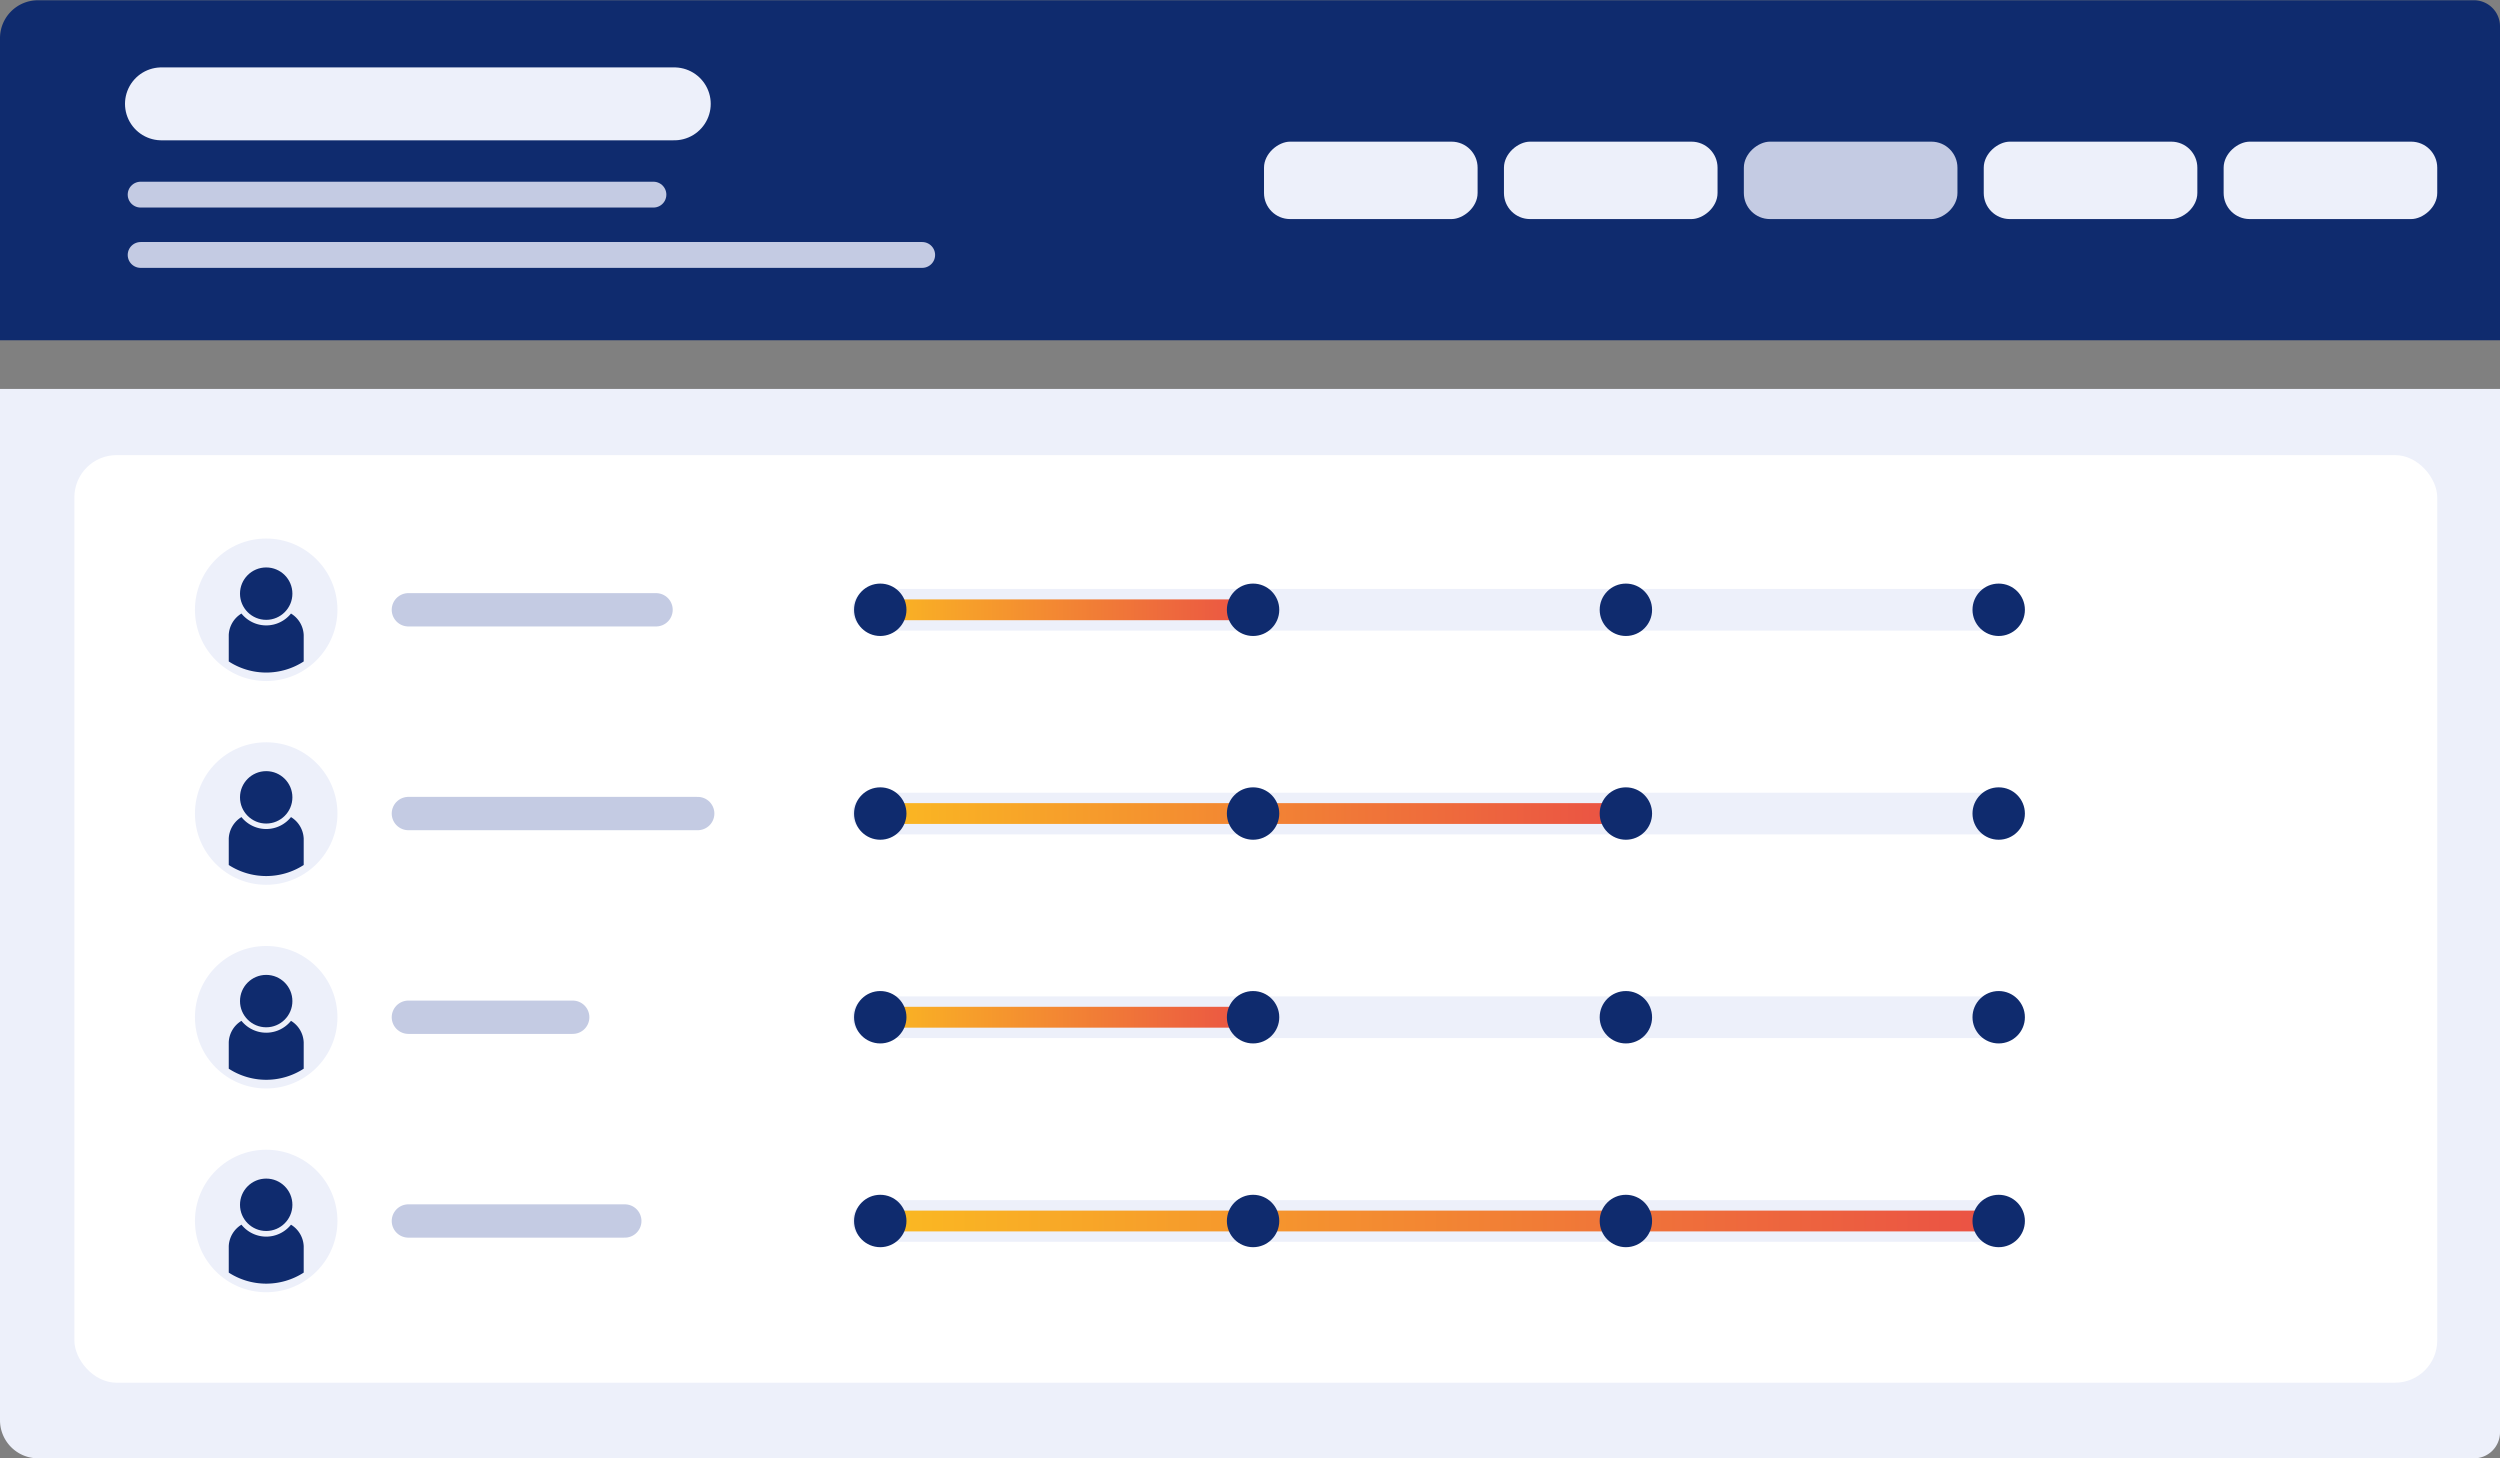
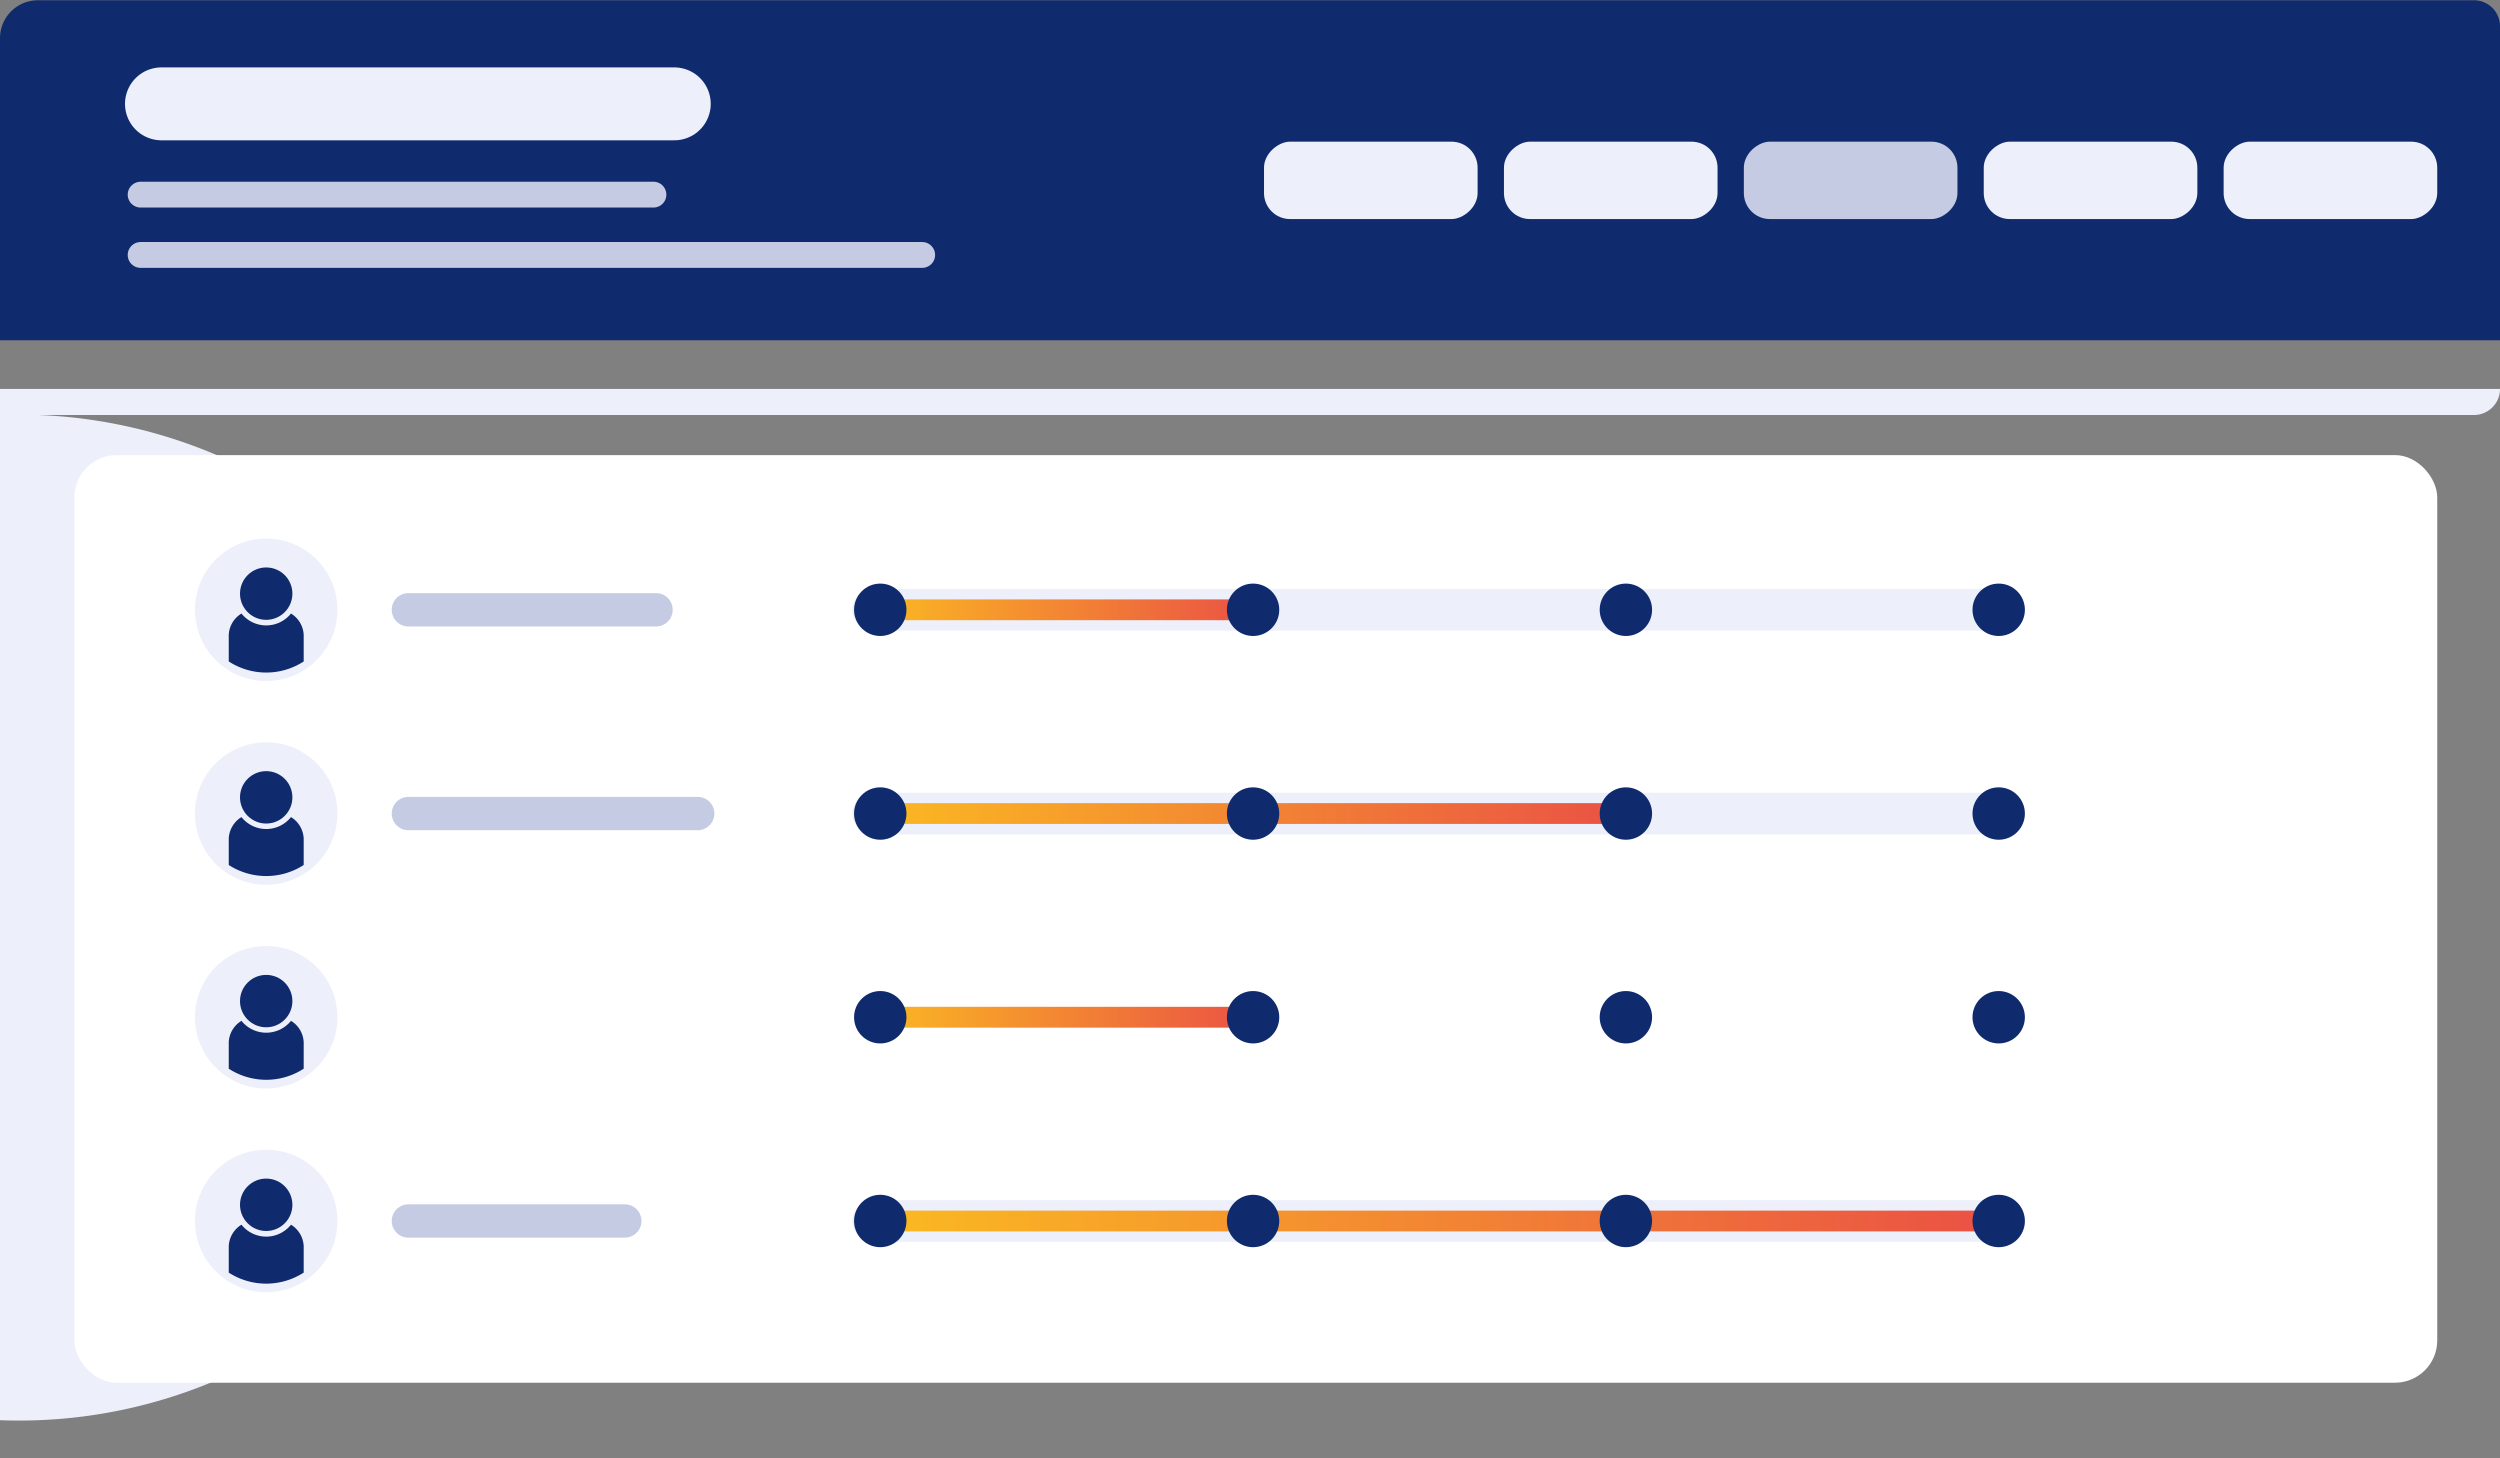
<svg xmlns="http://www.w3.org/2000/svg" xmlns:xlink="http://www.w3.org/1999/xlink" viewBox="0 0 480 280">
  <rect x="0" y="0" width="480" height="280" fill="#808080" stroke="none" />
  <defs>
    <style>.cls-1{fill:#edf0fa;}.cls-2{fill:#0f2b6e;}.cls-10,.cls-11,.cls-12,.cls-3,.cls-4,.cls-7,.cls-8,.cls-9{fill:none;stroke-linecap:round;}.cls-3,.cls-8{stroke:#edf0fa;}.cls-3,.cls-4,.cls-7{stroke-miterlimit:10;}.cls-3{stroke-width:14px;}.cls-4,.cls-7{stroke:#c4cbe3;}.cls-4{stroke-width:4.96px;}.cls-5{fill:#fff;}.cls-6{fill:#c4cbe3;}.cls-7{stroke-width:6.4px;}.cls-10,.cls-11,.cls-12,.cls-8,.cls-9{stroke-linejoin:round;}.cls-8{stroke-width:8px;}.cls-10,.cls-11,.cls-12,.cls-9{stroke-width:4px;}.cls-9{stroke:url(#Dégradé);}.cls-10{stroke:url(#Dégradé-2);}.cls-11{stroke:url(#Dégradé-3);}.cls-12{stroke:url(#Dégradé-4);}</style>
    <linearGradient id="Dégradé" x1="165.65" y1="117.08" x2="242.59" y2="117.08" gradientUnits="userSpaceOnUse">
      <stop offset="0" stop-color="#fbbb21" />
      <stop offset="1" stop-color="#ea5045" />
    </linearGradient>
    <linearGradient id="Dégradé-2" x1="165.65" y1="156.2" x2="314.17" y2="156.2" xlink:href="#Dégradé" />
    <linearGradient id="Dégradé-3" x1="165.65" y1="195.31" x2="242.59" y2="195.31" xlink:href="#Dégradé" />
    <linearGradient id="Dégradé-4" x1="165.65" y1="234.43" x2="385.75" y2="234.43" xlink:href="#Dégradé" />
  </defs>
  <g id="Structures">
-     <path class="cls-1" d="M144.64-62.68h198a0,0,0,0,1,0,0v480a0,0,0,0,1,0,0H142.32a5,5,0,0,1-5-5V-55.36A7.32,7.32,0,0,1,144.64-62.68Z" transform="translate(62.68 417.32) rotate(-90)" />
+     <path class="cls-1" d="M144.64-62.68h198a0,0,0,0,1,0,0v480a0,0,0,0,1,0,0a5,5,0,0,1-5-5V-55.36A7.32,7.32,0,0,1,144.64-62.68Z" transform="translate(62.68 417.32) rotate(-90)" />
  </g>
  <g id="Contenus">
    <path class="cls-2" d="M0,0H480a0,0,0,0,1,0,0V58a7.28,7.28,0,0,1-7.28,7.28H5a5,5,0,0,1-5-5V0A0,0,0,0,1,0,0Z" transform="translate(480 65.33) rotate(180)" />
    <line class="cls-3" x1="31" y1="19.94" x2="129.46" y2="19.94" />
    <line class="cls-4" x1="27" y1="37.37" x2="125.46" y2="37.37" />
    <line class="cls-4" x1="27" y1="48.95" x2="177.06" y2="48.95" />
    <rect class="cls-5" x="14.29" y="87.39" width="453.67" height="178.1" rx="8.11" transform="translate(482.24 352.87) rotate(180)" />
    <rect class="cls-1" x="255.77" y="14.13" width="14.86" height="41.01" rx="5" transform="translate(297.83 -228.57) rotate(90)" />
    <rect class="cls-1" x="301.83" y="14.13" width="14.86" height="41.01" rx="5" transform="translate(343.9 -274.63) rotate(90)" />
    <rect class="cls-6" x="347.9" y="14.13" width="14.86" height="41.01" rx="5" transform="translate(389.96 -320.7) rotate(90)" />
    <rect class="cls-1" x="393.96" y="14.13" width="14.86" height="41.01" rx="5" transform="translate(436.02 -366.76) rotate(90)" />
    <rect class="cls-1" x="440.02" y="14.13" width="14.86" height="41.01" rx="5" transform="translate(482.08 -412.82) rotate(90)" />
    <line class="cls-7" x1="78.41" y1="117.08" x2="125.96" y2="117.08" />
    <circle class="cls-1" cx="51.11" cy="117.08" r="13.68" />
    <circle class="cls-2" cx="51.11" cy="113.98" r="5.03" />
    <path class="cls-2" d="M58.31,121.92a5.06,5.06,0,0,0-2.44-4.12,6.1,6.1,0,0,1-9.51,0,5.06,5.06,0,0,0-2.44,4.12V127a13.22,13.22,0,0,0,14.39,0Z" />
    <line class="cls-8" x1="167.65" y1="117.08" x2="383.75" y2="117.08" />
    <line class="cls-9" x1="167.65" y1="117.08" x2="240.59" y2="117.08" />
    <circle class="cls-2" cx="169.01" cy="117.08" r="5.03" />
    <circle class="cls-2" cx="240.59" cy="117.08" r="5.03" />
    <circle class="cls-2" cx="312.17" cy="117.08" r="5.03" />
    <circle class="cls-2" cx="383.75" cy="117.08" r="5.03" />
    <line class="cls-7" x1="78.41" y1="156.2" x2="133.96" y2="156.2" />
    <circle class="cls-1" cx="51.11" cy="156.2" r="13.68" />
    <circle class="cls-2" cx="51.11" cy="153.09" r="5.03" />
    <path class="cls-2" d="M58.31,161a5.09,5.09,0,0,0-2.44-4.12,6.08,6.08,0,0,1-9.51,0A5.09,5.09,0,0,0,43.92,161v5.08a13.27,13.27,0,0,0,14.39,0Z" />
    <line class="cls-8" x1="167.65" y1="156.2" x2="383.75" y2="156.2" />
    <line class="cls-10" x1="167.65" y1="156.2" x2="312.17" y2="156.2" />
    <circle class="cls-2" cx="169.01" cy="156.2" r="5.03" />
    <circle class="cls-2" cx="240.59" cy="156.2" r="5.03" />
    <circle class="cls-2" cx="312.17" cy="156.2" r="5.03" />
    <circle class="cls-2" cx="383.75" cy="156.2" r="5.03" />
-     <line class="cls-7" x1="78.41" y1="195.31" x2="109.96" y2="195.31" />
    <circle class="cls-1" cx="51.11" cy="195.31" r="13.68" />
    <circle class="cls-2" cx="51.11" cy="192.21" r="5.03" />
    <path class="cls-2" d="M58.31,200.15A5.06,5.06,0,0,0,55.87,196a6.1,6.1,0,0,1-9.51,0,5.06,5.06,0,0,0-2.44,4.12v5.07a13.22,13.22,0,0,0,14.39,0Z" />
-     <line class="cls-8" x1="167.65" y1="195.31" x2="383.75" y2="195.31" />
    <line class="cls-11" x1="167.65" y1="195.31" x2="240.59" y2="195.31" />
    <circle class="cls-2" cx="169.01" cy="195.31" r="5.03" />
    <circle class="cls-2" cx="240.59" cy="195.31" r="5.03" />
    <circle class="cls-2" cx="312.17" cy="195.31" r="5.03" />
    <circle class="cls-2" cx="383.75" cy="195.31" r="5.03" />
    <line class="cls-7" x1="78.41" y1="234.43" x2="119.96" y2="234.43" />
    <circle class="cls-1" cx="51.11" cy="234.43" r="13.68" />
    <circle class="cls-2" cx="51.11" cy="231.32" r="5.03" />
    <path class="cls-2" d="M58.31,239.26a5.09,5.09,0,0,0-2.44-4.12,6.08,6.08,0,0,1-9.51,0,5.09,5.09,0,0,0-2.44,4.12v5.08a13.27,13.27,0,0,0,14.39,0Z" />
    <line class="cls-8" x1="167.65" y1="234.43" x2="383.75" y2="234.43" />
    <line class="cls-12" x1="167.65" y1="234.43" x2="383.75" y2="234.43" />
    <circle class="cls-2" cx="169.01" cy="234.43" r="5.03" />
    <circle class="cls-2" cx="240.59" cy="234.43" r="5.03" />
    <circle class="cls-2" cx="312.17" cy="234.43" r="5.03" />
    <circle class="cls-2" cx="383.75" cy="234.43" r="5.03" />
  </g>
</svg>